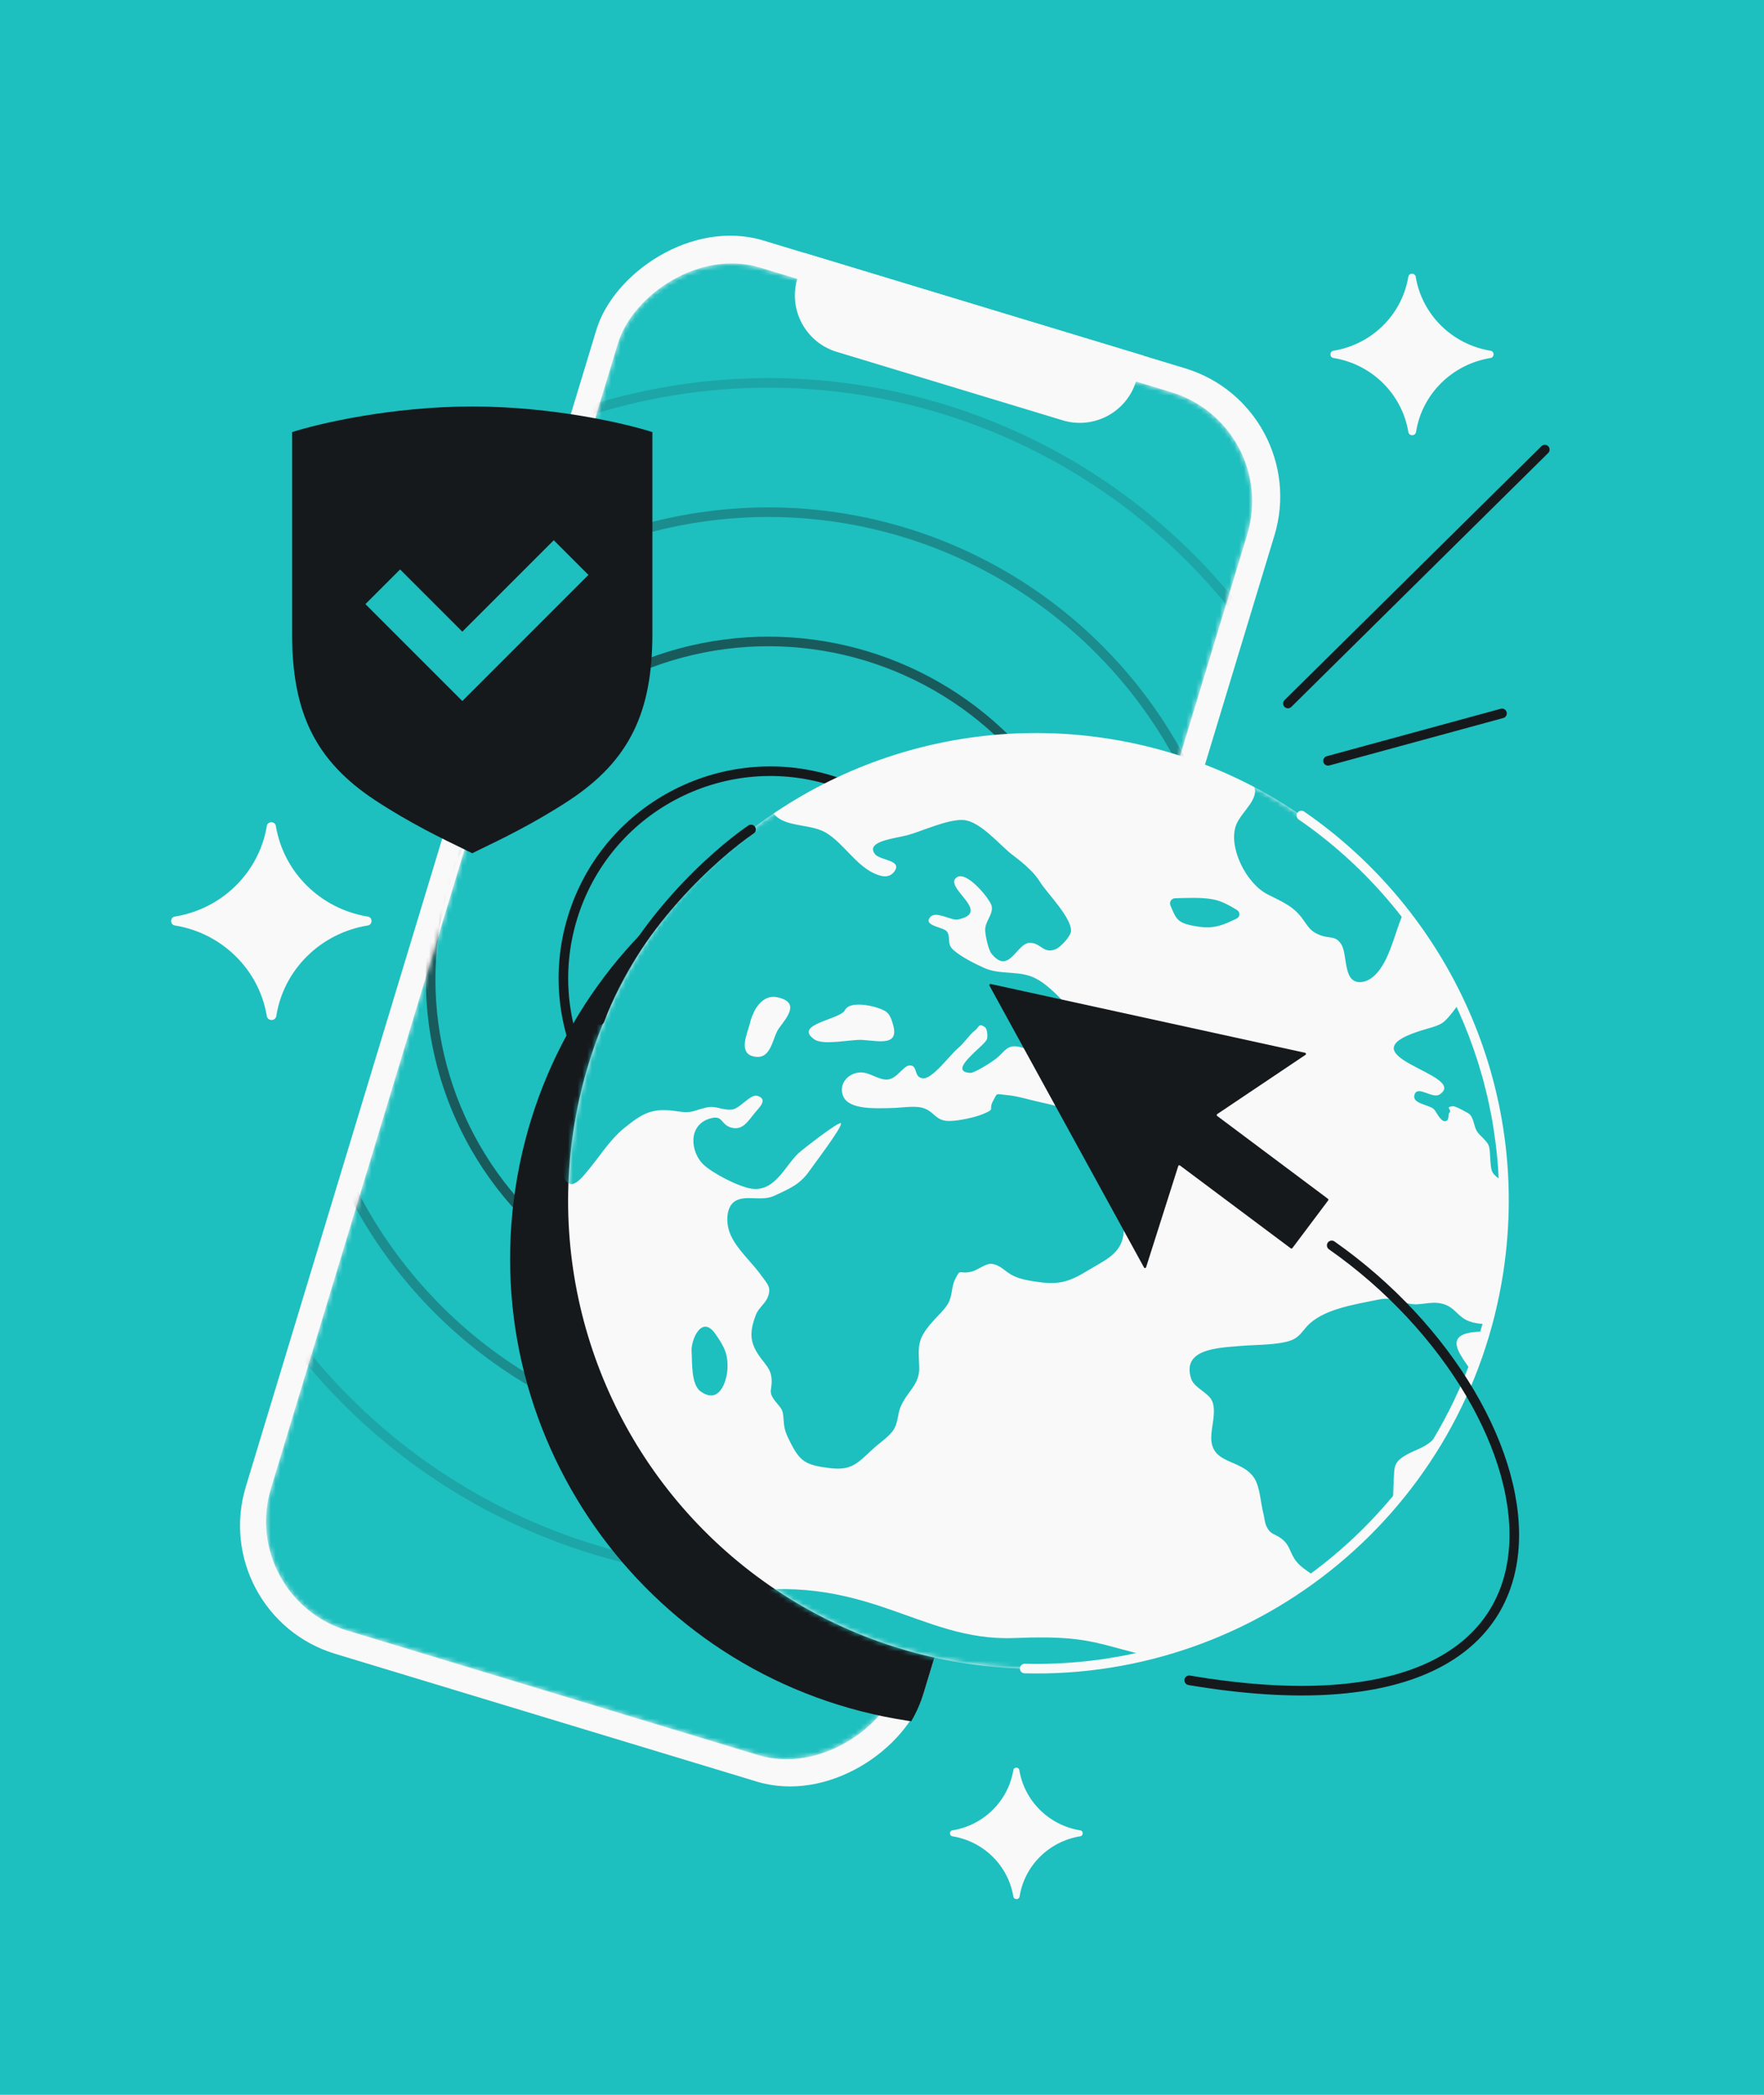
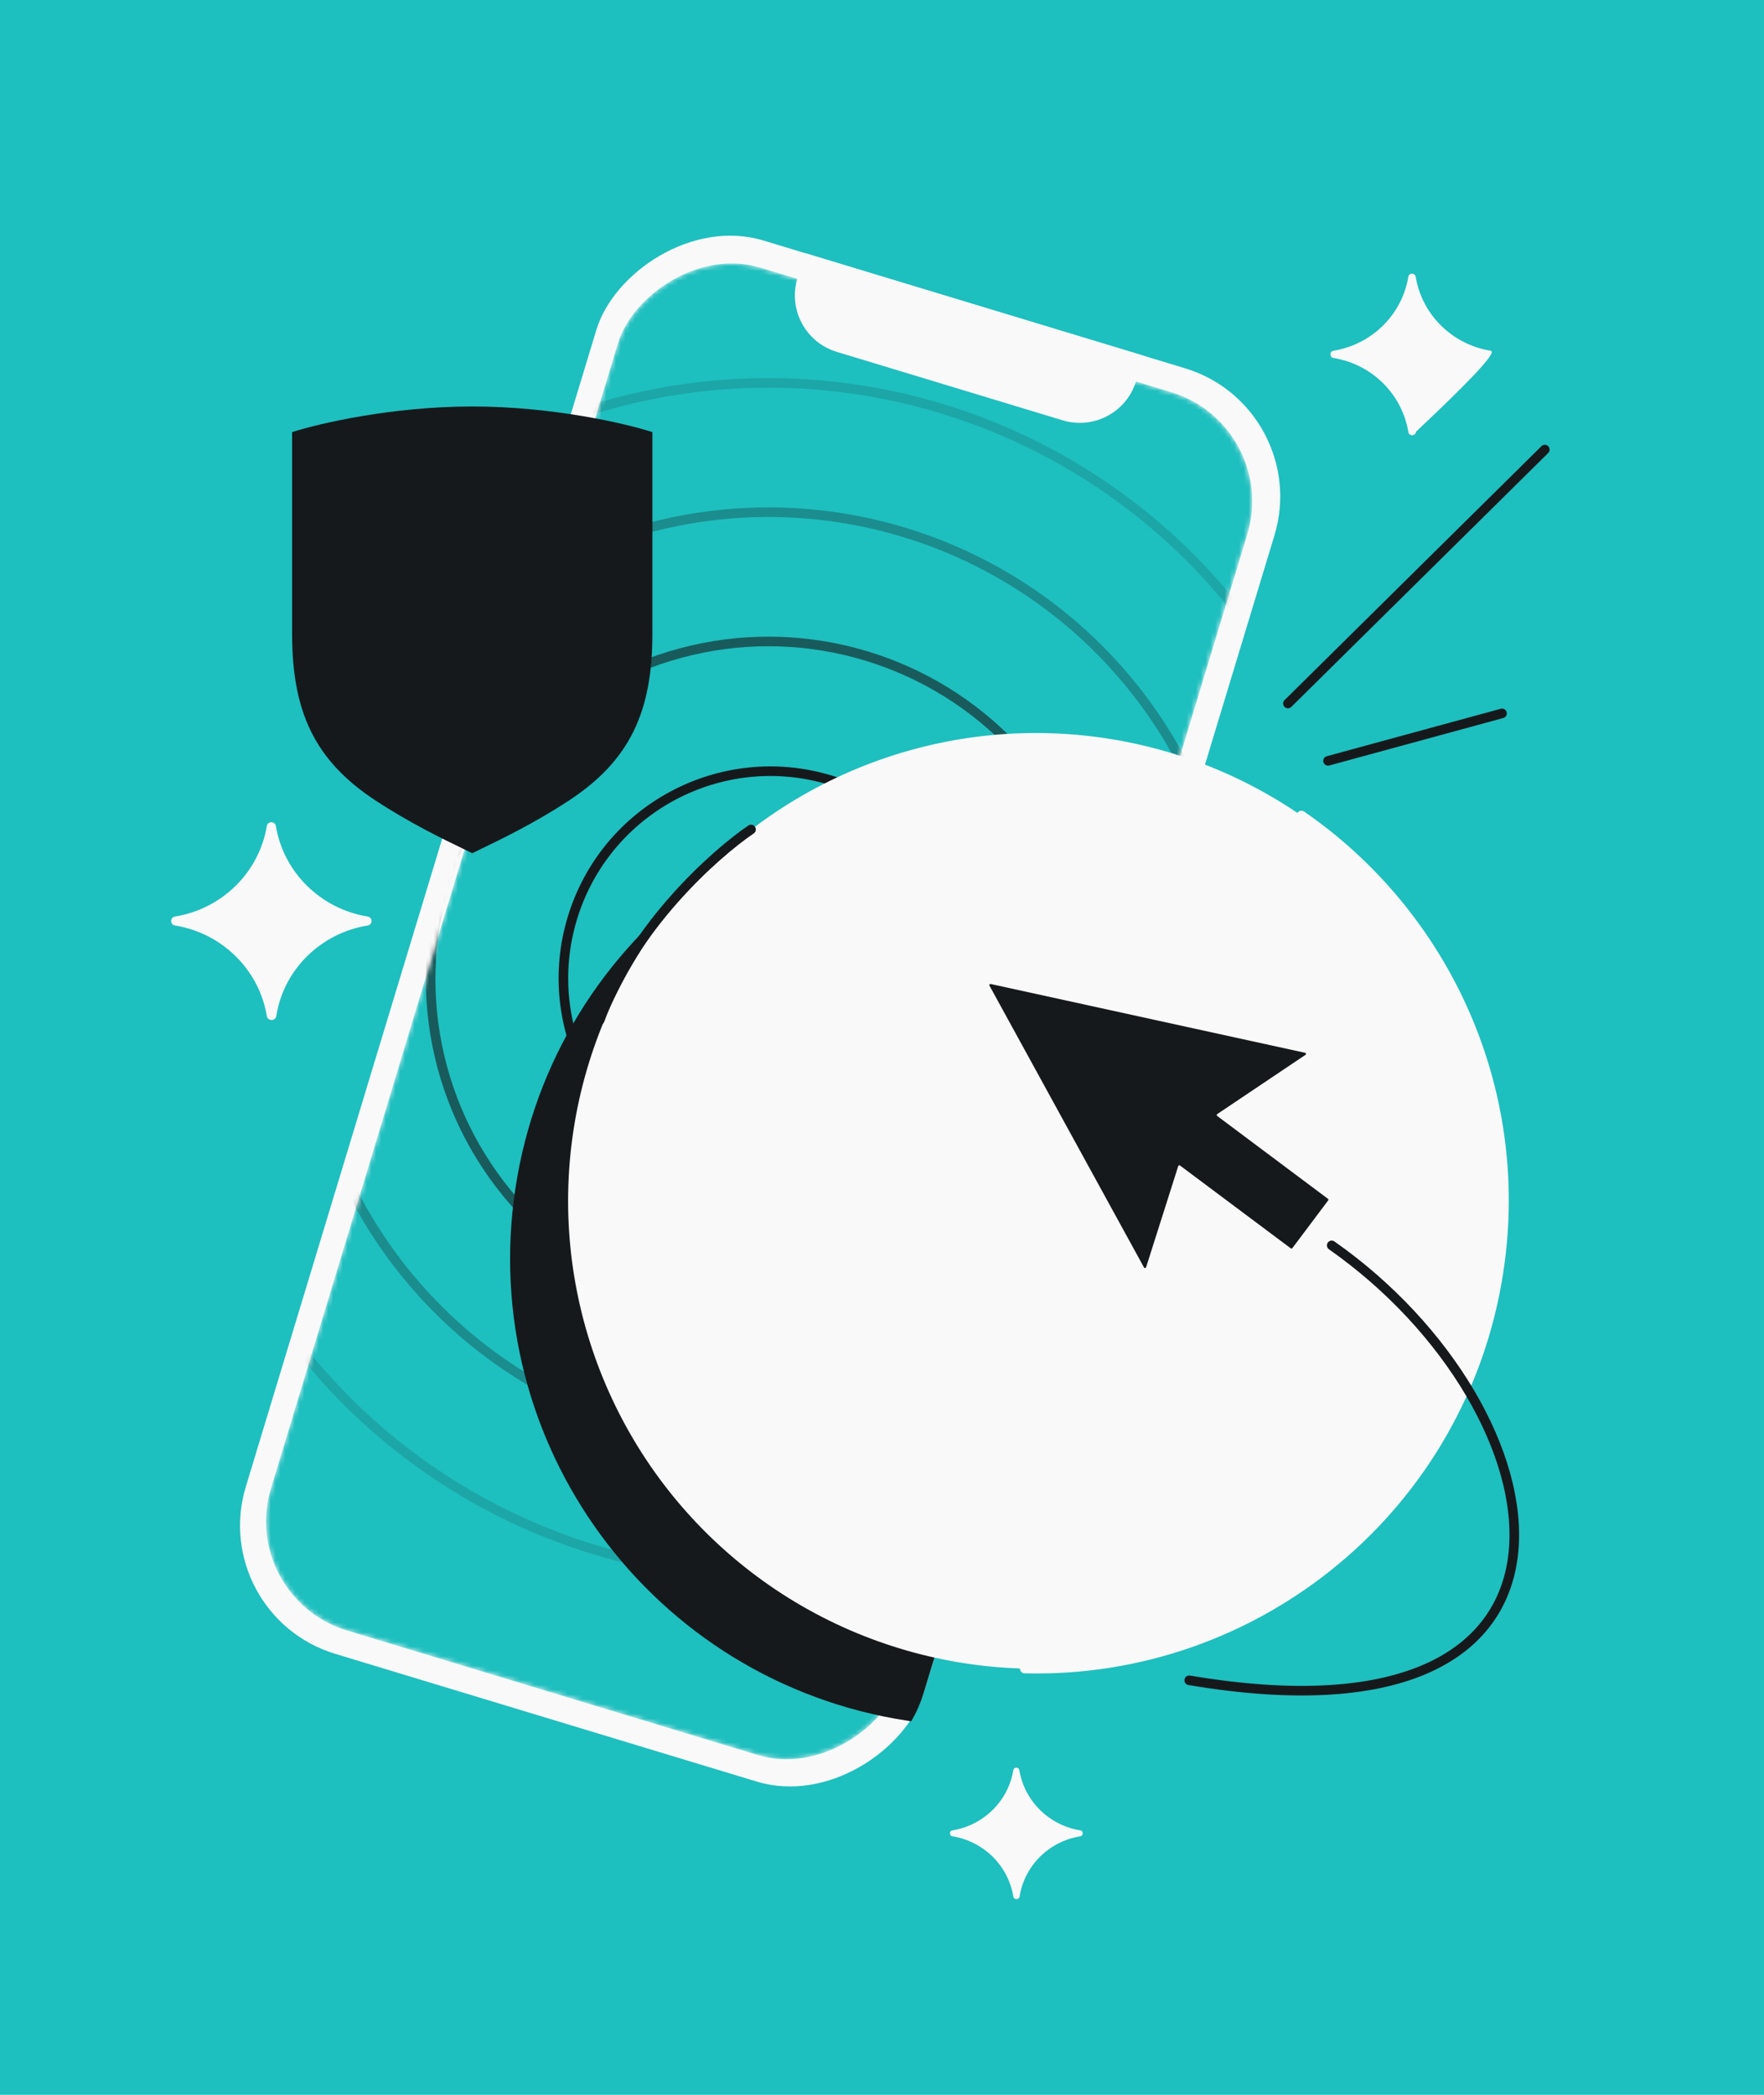
<svg xmlns="http://www.w3.org/2000/svg" width="368" height="437" viewBox="0 0 368 437" fill="none">
  <rect width="368" height="437" fill="#1EBFBF" />
  <g clip-path="url(#clip0_743_4515)">
    <rect width="147.818" height="308.077" rx="27.953" transform="matrix(-0.957 -0.29 -0.29 0.957 273.978 84.936)" fill="#F9F9F9" />
    <mask id="mask0_743_4515" style="mask-type:alpha" maskUnits="userSpaceOnUse" x="55" y="54" width="207" height="314">
      <rect width="137.208" height="297.1" rx="23.781" transform="matrix(-0.957 -0.29 -0.29 0.957 267.101 88.711)" fill="#D9D9D9" />
    </mask>
    <g mask="url(#mask0_743_4515)">
      <rect width="137.208" height="297.1" rx="23.781" transform="matrix(-0.957 -0.29 -0.29 0.957 267.101 88.711)" fill="#1EBFBF" />
      <path d="M158.718 183.889C157.814 183.641 156.962 183.402 156.24 183.32C154.696 183.262 153.104 183.658 151.916 185.056C151.916 185.056 151.671 185.295 151.307 186.085C150.942 186.876 150.074 189.113 150.074 189.113C148.682 192.843 147.457 196.79 146.29 200.506C145.909 201.983 145.888 203.473 146.106 204.907C146.64 208.413 148.603 211.585 150.244 213.423C154.436 217.549 158.55 221.339 162.061 224.452C165.875 227.429 168.343 226.349 169.595 224.558C169.891 224.056 170.105 223.513 170.241 222.992C170.241 222.992 170.575 221.747 170.89 219.631C171.205 217.515 173.422 202.264 173.323 194.071C173.249 192.162 172.007 188.245 166.805 186.339L158.718 183.889Z" fill="#16191C" />
      <path d="M157.533 190.981C157.149 190.865 156.74 191.092 156.62 191.489L155.858 194.003C155.738 194.4 155.952 194.816 156.336 194.932L156.684 195.037C158.99 195.736 160.274 198.232 159.553 200.613L158.383 204.474C157 209.037 159.462 213.821 163.882 215.16L164.23 215.266C164.614 215.382 165.023 215.155 165.144 214.758L165.905 212.244C166.026 211.847 165.812 211.431 165.427 211.315L165.079 211.209C162.773 210.51 161.489 208.014 162.21 205.634L163.38 201.773C164.763 197.21 162.301 192.426 157.881 191.087L157.533 190.981Z" fill="#1EBFBF" />
      <circle opacity="0.3" cx="98.436" cy="98.436" r="97.436" transform="matrix(-0.957 -0.29 -0.29 0.957 283.057 138.627)" stroke="#16191C" stroke-width="2" />
      <circle opacity="0.15" cx="125.404" cy="125.404" r="124.404" transform="matrix(-0.957 -0.29 -0.29 0.957 316.686 120.635)" stroke="#16191C" stroke-width="2" />
      <circle opacity="0.6" cx="71.469" cy="71.469" r="70.469" transform="matrix(-0.957 -0.29 -0.29 0.957 249.426 156.611)" stroke="#16191C" stroke-width="2" />
      <circle cx="44.172" cy="44.172" r="43.172" transform="matrix(-0.957 -0.29 -0.29 0.957 215.798 174.6)" stroke="#16191C" stroke-width="2" />
    </g>
    <path d="M238.615 74.219L167.948 52.806L166.353 58.069C164.384 64.568 168.056 71.432 174.554 73.401L221.689 87.684C228.187 89.653 235.051 85.982 237.02 79.484L238.615 74.219Z" fill="#F9F9F9" />
    <path fill-rule="evenodd" clip-rule="evenodd" d="M190.098 359.075C191.192 357.208 192.086 355.184 192.741 353.021L229.173 232.795L238.635 170.274C233.816 168.748 223.753 166.811 218.597 166.031C165.318 157.966 115.589 194.619 107.525 247.898C99.46 301.177 136.114 350.906 189.392 358.97C189.629 359.006 189.864 359.041 190.098 359.075Z" fill="#16191C" />
    <circle cx="97.569" cy="97.569" r="97.569" transform="matrix(-0.989 -0.15 -0.15 0.989 327.248 168.655)" fill="#F9F9F9" />
    <mask id="mask1_743_4515" style="mask-type:alpha" maskUnits="userSpaceOnUse" x="118" y="152" width="196" height="197">
-       <circle cx="97.569" cy="97.569" r="97.569" transform="matrix(-0.989 -0.15 -0.15 0.989 327.249 168.656)" fill="white" />
-     </mask>
+       </mask>
    <g mask="url(#mask1_743_4515)">
      <path d="M-16.972 281.505C-16.287 279.872 -14.701 281.7 -13.747 281.547C-11.938 281.176 -12.26 279.688 -10.85 279.058C-10.5 278.913 -7.892 277.968 -9.081 279.673C-9.778 280.659 -10.818 281.742 -11.248 282.769C-11.609 283.706 -10.923 284.604 -11.491 285.461C-13.77 288.936 -14.552 284.7 -15.294 283.446C-15.68 282.743 -17.423 282.677 -16.972 281.505ZM-10.658 287.919C-7.978 287.58 -1.627 293.751 -6.484 294.356C-9.332 294.719 -8.752 293.417 -9.772 291.476C-10.113 290.83 -12.759 288.047 -10.658 287.919ZM26.869 253.856C27.468 253.153 28.705 252.943 29.297 252.288C29.692 251.852 29.418 250.769 29.6 250.647C30.041 250.267 30.959 250.357 31.141 250.236C30.822 250.535 32.99 248.878 32.647 248.975C34.614 248.28 40.964 246.86 42.927 248.001C47.66 250.751 45.142 247.84 49.043 247.041C49.608 246.928 52.356 246.5 52.066 247.697C51.961 248.028 49.818 248.796 49.323 249.167C49.08 249.329 47.665 250.355 47.657 250.404C47.475 250.525 47.355 250.953 46.776 251.163C46.25 251.381 45.086 251.106 44.475 251.162C43.467 251.307 41.215 251.711 40.623 252.365C40.168 252.842 40.885 253.894 40.999 253.861C40.817 253.982 40.101 254.37 39.857 254.532C40.222 254.289 35.093 255.25 35.346 255.387C33.594 255.023 33.958 253.341 31.918 253.429C30.978 253.486 30.008 254.827 28.764 255.086C26.268 255.651 25.526 255.489 26.869 253.856ZM63.32 233.771C63.846 233.553 66.87 233.118 65.112 234.241C64.052 234.725 60.665 239.373 61.133 235.921C61.226 234.943 62.322 234.215 63.32 233.771ZM64.924 239.819C63.556 240.902 59.084 243.301 58.142 240.479C56.476 235.563 65.14 237.669 64.924 239.819ZM58.313 245.864C58.547 245.403 63.903 247.653 63.966 247.96C64.553 250.232 65.443 251.954 64.448 254.185C62.268 258.817 63.55 253.603 62.676 253.223C61.903 252.907 60.238 255.583 59.417 253.771C59.006 252.866 60.811 251.799 61.349 251.136C61.637 250.684 60.564 250.174 60.944 249.835C61.005 249.794 62.056 249.358 61.981 249.495C62.132 249.221 63.667 250.296 63.33 248.906C63.01 247.766 56.797 249.008 58.313 245.864ZM67.314 228.372C67.918 228.364 68.806 228.647 68.879 229.254C69.072 230.871 68.757 235.487 66.569 232.576C66.753 232.802 66.383 229.819 66.3 230.005C66.518 229.293 65.557 228.404 67.314 228.372ZM70.414 221.647C71.328 222.48 70.963 225.253 69.135 225.026C67.476 224.774 69.237 220.377 70.414 221.647ZM258.588 280.793C261.697 280.519 265.297 280.618 268.304 279.932C270.692 279.351 271.1 278.47 272.625 276.716C275.851 273.135 282.463 272.152 287.325 271.151C290.378 270.521 291.124 271.379 293.994 271.962C296.274 272.456 298.3 271.373 300.734 271.94C303.543 272.564 303.984 274.715 306.527 275.645C308.449 276.333 311.599 276.512 313.129 275.454C315.815 273.628 313.079 271.08 314.704 269.391C316.063 268.009 318.751 270.152 320.271 268.795C321.601 267.607 319.501 264.113 321.629 263.443C323.932 262.7 325.028 265.595 326.003 266.388C328.385 268.385 331.292 267.635 333.336 265.711C334.612 264.515 335.626 262.882 335.937 261.193C336.337 259.269 334.573 258.258 333.173 256.656C331.995 255.386 331.55 255.071 331.115 255.055C330.572 255.022 330.009 255.483 328.172 254.957C326.488 254.503 327.165 254.01 325.113 253.452C323.743 253.095 319.461 252.795 318.098 253.481C316.673 254.208 315.752 258.485 314.105 256.697C312.843 255.266 315.043 252.672 315.578 251.314C316.751 248.266 316.179 248.428 313.369 246.365C311.196 244.796 311.111 244.634 310.928 242.225C310.7 238.667 310.931 238.95 308.647 236.67C307.317 235.327 307.759 233.856 306.65 232.497C306.365 232.206 303.635 230.701 303.078 230.766C301.237 230.983 303.135 231.469 302.315 232.188C302.064 232.398 302.447 233.846 301.454 233.894C300.461 233.942 299.63 231.831 299.1 231.354C297.832 230.319 294.339 230.237 295.137 228.224C295.844 226.446 298.865 229.284 300.327 228.315C306.781 224.032 278.175 220.149 297.689 214.618C300.893 213.714 301.205 213.464 303.237 210.893C303.503 210.586 305.138 208.105 305.467 208.105C307.468 207.912 305.615 208.574 306.698 209.383C308.272 210.564 309.531 212.739 311.556 210.217C312.708 208.755 312.132 208.221 312.312 207.752C312.417 207.42 312.843 207.138 314.514 206.597C317.229 205.668 318.38 205.296 320.846 206.017C324.306 207.037 324.269 207.279 323.189 209.349C322.434 210.723 321.937 210.747 321.593 211.935C321.383 212.598 322.196 213.019 321.766 214.045C321.51 214.652 320.147 215.338 319.501 215.985C319.311 216.155 319.167 216.381 319.138 216.575C319.015 217.747 320.286 218.039 320.735 219.049C321.627 221.119 320.932 219.923 321 222.364C321.021 223.31 320.084 223.714 321.34 224.103C323.744 224.863 324.983 221.379 325.834 220.466C326.752 219.464 327.583 219.044 328.651 218.858C329.674 218.616 330.881 218.601 332.439 218.439C332.722 218.383 333.372 218.432 334.19 218.456C335.879 218.513 338.164 218.611 338.515 218.466C339.635 217.941 339.064 217.011 339.792 216.178C339.8 216.13 339.853 216.138 339.861 216.09C339.99 215.96 340.112 215.879 340.28 215.855C340.791 215.734 341.268 216.203 341.623 215.662C342.033 215.128 342.274 214.619 342.401 214.142C342.843 212.671 342.155 211.426 340.627 210.301C340.481 210.18 338.343 209.112 338.328 209.209C338.243 209.047 337.884 207.802 338.03 207.923C337.706 207.527 335.37 204.147 334.637 204.284C333.561 204.518 334.145 207.534 331.419 206.724C328.219 205.793 331.28 204.024 331.242 202.827C331.217 201.186 329.399 200.167 329.413 198.631C329.405 198.679 330.518 195.672 330.396 195.753C331.529 194.783 334.985 195.108 335.532 195.836C335.941 196.394 333.395 198.737 335.862 199.805C338.023 200.728 336.557 198.472 338.218 197.632C339.224 197.139 339.529 198.376 339.583 198.384C340.048 198.206 340.559 198.085 341.336 197.657C342.235 197.148 343.232 195.265 344.423 193.907C345.698 192.363 347.098 191.434 348.647 193.504C350.011 195.348 347.939 196.374 346.31 197.368C344.734 198.37 343.601 199.339 346.348 201.095C346.601 201.232 346.908 201.378 347.321 201.54C349.726 202.301 354.411 202.464 356.337 202.408C360.256 202.208 364.4 203.778 368.652 204.273C368.545 204.256 370.752 202.705 371.278 202.487C372.841 201.93 375.594 202.197 377.198 202.093C382.79 201.699 386.833 201.765 391.953 204.128C399.893 207.761 408.511 206.188 417.279 206.522C421.743 206.702 425.52 208.167 429.284 210.076C430.25 210.57 432.637 211.08 432.035 212.527C431.606 213.553 429.021 213.261 428.275 213.843C425.355 216.13 429.645 215.291 428.84 217.352C428.381 218.573 425.87 217.796 425.389 219.162C424.481 221.902 431.676 222.495 429.517 225.542C428.752 226.617 422.268 228.563 420.832 228.644C418.509 228.788 416.263 227.704 414.37 226.822C411.711 225.576 408.556 223.263 405.542 222.906C403.072 222.581 399.441 223.768 396.929 224.083C391.279 224.865 389.542 229.464 384.788 231.92C381.703 233.488 376.498 233.494 373.829 235.57C372.148 236.904 372.633 238.763 372.51 241.027C372.394 243.242 372.808 245.935 371.497 247.721C370.254 249.418 368.047 250.97 365.962 252.44C364.981 253.135 364.114 253.798 363.307 254.42C361.49 255.931 352.044 264.425 351 263.721C349.764 262.839 354.255 259.947 350.793 261.109C348.886 261.764 346.166 265.619 344.753 266.993C342.505 269.183 340.408 270.007 337.928 270.475C336.126 270.798 334.132 270.942 331.727 271.273C329.543 271.587 328.474 271.773 326.539 272.621C325.54 273.065 324.62 273.72 323.558 273.857C322.329 274.018 320.84 272.999 319.649 273.265C317.947 273.653 316.663 275.989 314.895 276.813C312.418 277.976 310.223 277.644 307.725 277.861C298.781 278.69 308.186 285.671 308.067 288.63C307.905 293.319 302.123 297.505 298.703 300.559C296.924 302.176 295.191 302.409 293.143 303.638C290.737 305.06 290.904 306.127 290.765 308.487C290.301 317.348 290.911 327.066 289.154 335.781C288.323 339.823 285.814 344.455 283.774 348.165C282.799 349.903 280.696 352.214 278.151 350.936C275 349.317 278.9 345.988 279.177 343.797C279.608 340.588 278.486 333.521 276.483 330.836C274.98 328.823 272.077 327.738 270.506 325.813C268.935 323.889 269.277 322.353 267.151 320.84C265.862 319.95 265.075 320.079 264.31 318.624C263.838 317.759 263.793 316.611 263.55 315.681C262.994 313.562 262.883 310.32 261.694 308.404C259.039 304.231 252.689 305.651 252.684 299.895C252.694 297.664 253.782 294.455 252.897 292.336C252.091 290.428 249.097 289.578 248.474 287.548C246.556 281.403 253.982 281.188 258.588 280.793ZM309.866 195.325C312.077 194.469 312.205 192.9 314.078 191.745C314.626 191.381 315.32 191.139 316.067 190.905C317.501 190.477 319.082 190.17 320.309 189.661C322.466 188.797 324.327 186.995 326.431 186.122C327.072 185.872 327.758 185.678 328.423 185.63C330.585 185.461 339.585 186.427 339.929 188.86C340.007 189.07 340.024 189.321 340.048 189.523C340.33 193.089 332.738 192.585 330.226 192.899C327.095 193.318 323.905 194.125 322.263 196.655C321.407 197.965 321.763 199.954 320.854 201.255C319.665 202.96 318.1 203.17 316.025 203.848C314.759 204.252 313.091 205.141 311.618 205.464C311.336 205.52 311 205.568 310.778 205.585C307.317 205.656 308.087 204.185 307.096 202.05C306.6 200.983 304.771 199.317 304.908 198.047C305.173 195.21 307.831 196.108 309.866 195.325ZM345.772 188.256C347.804 188.216 349.76 190.497 347.166 191.345C344.284 192.298 343.255 187.875 345.772 188.256ZM354.75 190.459C358.236 193.12 351.647 195.397 350.906 194.144C348.366 191.378 351.456 187.975 354.75 190.459ZM354.445 196.813C355.042 195.762 356.975 195.658 357.85 194.947C359.226 193.815 359.678 191.552 361.716 191.116C364.494 190.495 367.378 193.511 370.136 193.383C373.009 193.222 387.774 190.843 384.641 197.067C383.161 199.969 378.967 197.647 376.547 198.075C373.73 198.591 371.676 201.307 368.988 201.694C366.079 202.097 363.81 199.719 360.874 199.572C358.803 199.507 351.798 201.275 354.445 196.813ZM365.532 186.533C366.796 185.782 372.886 185.712 374.809 185.308C376.908 184.832 377.205 184.678 379.02 185.35C379.695 185.601 384.188 188.117 381.189 188.755C378.304 189.36 374.561 190.927 371.626 190.78C369.401 190.642 362.28 188.473 365.532 186.533ZM367.549 181.53C368.325 178.571 374.783 182.228 372.744 183.755C371.305 184.579 367.041 183.438 367.549 181.53ZM348.931 185.112C349.59 184.021 352.667 183.594 353.826 183.174C354.992 182.705 355.316 182.01 356.869 182.245C357.94 182.407 360.43 183.33 358.489 184.574C356.966 185.584 355.583 186.764 353.827 187.143C352.126 187.531 347.464 187.57 348.931 185.112ZM315.151 162.584C318.32 162.269 321.621 162.174 324.808 162.11C328.437 162.015 331.051 163.204 334.489 164.37C337.874 165.527 341.32 166.644 344.705 167.801C346.375 168.352 348.5 168.425 347.515 169.864C345.266 173.146 335.7 168.671 334.791 169.972C333.617 171.581 340.724 172.756 341.213 172.78C344.377 172.862 347.249 171.263 350.143 170.956C351.648 170.787 356.892 172.325 356.292 174.12C355.594 176.197 350.306 177.481 348.222 177.86C346.931 178.062 345.719 178.474 344.563 178.15C343.667 177.915 341.381 175.287 340.57 176.305C339.425 177.719 344.606 181.481 345.502 181.715C346.084 181.853 354.478 179.948 351.592 182.736C350.498 183.811 348.374 182.646 347.171 183.357C346.211 183.907 345.412 187.011 344.342 186.849L338.291 185.933C336.845 185.714 331.152 185.696 330.152 184.701C326.554 181.328 334.482 181.784 336.405 182.472C337.699 182.966 340.772 185.465 341.83 183.541C342.895 181.569 339.134 181.446 337.895 181.308C336.007 181.122 331.624 181.848 330.114 180.974C328.802 180.23 329.504 178.847 328.846 177.408C328.35 176.341 326.764 175.604 326.436 174.513C326.327 174.149 326.98 173.454 327.133 173.527C326.515 172.54 324.905 171.602 323.355 170.623C321.26 169.264 314.323 165.882 313.012 164.046C311.909 162.291 313.203 162.785 315.151 162.584ZM357.201 178.971C358.68 177.161 365.248 178.998 362.851 180.72C361.463 181.204 354.986 181.662 357.201 178.971ZM354.533 178.865C353.553 179.908 351.993 179.721 351.824 178.306C351.599 176.535 356.071 176.666 354.533 178.865ZM254.062 156.909C254.842 152.115 285.143 155.66 289.684 157.141C296.476 159.31 305.433 160.567 310.407 165.339C313.228 168.048 315.157 169.779 318.844 171.478C320.63 172.344 322.956 172.895 322.251 175.021C321.853 176.201 318.341 179.142 316.888 178.972C314.089 178.647 310.414 177.595 307.643 178.168C304.415 178.87 300.544 182.006 297.873 183.735C292.476 187.185 291.705 194.808 289.162 200.03C288.287 201.833 286.554 204.597 284.049 204.863C279.986 205.29 281.269 198.984 279.727 196.866C278.509 195.143 277.474 195.83 275.551 195.142C273.583 194.397 273.143 193.686 272.017 192.076C270.05 189.149 267.775 188.259 264.417 186.56C259.993 184.302 256.248 176.839 257.817 172.263C258.808 169.337 263.231 166.533 261.386 163.525C260.044 161.536 253.651 159.625 254.062 156.909ZM245.232 187.377C247.815 187.322 250.688 187.161 253.029 187.615C254.842 187.939 256.453 188.877 258.01 189.807C258.762 190.269 258.776 191.263 257.953 191.635C255.293 192.919 253.35 193.816 250.03 193.313C245.586 192.64 245.428 191.872 244.141 188.8C243.915 188.12 244.414 187.353 245.232 187.377ZM14.02 147.319C18.181 146.609 21.687 145.155 25.125 147.412C28.516 149.612 31.86 150.317 36.361 150.254C40.587 150.199 42.355 146.844 46.146 145.681C49.822 144.551 55.237 146.413 58.878 146.964C60.645 147.231 62.227 147.272 63.616 148.227C65.55 149.561 65.602 151.752 68.182 152.441C69.606 152.805 73.165 152.451 74.63 152.176C77.859 151.474 76.923 149.695 79.268 148.313C80.289 147.724 83.933 147.531 84.989 147.79C87.576 148.43 87.056 150.782 89.787 151.196C90.858 151.358 94.775 150.809 95.773 150.365C99.552 148.556 95.726 147.778 95.835 145.611C96.004 141.965 102.655 143.617 105.148 143.796C108.993 144.08 114.042 143.654 117.717 144.706C121.392 145.759 124.768 149.147 127.799 151.194C128.789 151.89 130.789 152.788 131.521 153.742C132.754 155.367 132.41 156.556 134.215 158.02C135.237 158.869 137.433 160.64 138.818 160.9C140.999 161.329 142.305 159.939 144.478 160.417C145.909 160.733 148.649 162.537 149.717 163.442C150.254 163.871 150.897 163.968 151.298 164.575C152.015 165.626 151.055 167.267 152.351 168.108C153.801 169.022 156.728 167.779 158.349 167.925C161.209 168.209 160.707 169.72 162.823 170.934C165.6 172.495 169.609 172.06 172.417 173.775C176.022 176.008 178.572 180.512 182.473 182.244C183.653 182.77 185.323 183.32 186.46 181.954C188.546 179.392 183.595 179.536 182.54 178.185C180.706 175.824 185.31 175.082 188.08 174.509C188.477 174.42 188.82 174.323 189.156 174.275C192.239 173.451 197.961 170.745 201.143 171.078C204.592 171.451 208.572 176.271 211.022 178.18C212.543 179.353 213.817 180.34 214.956 181.504C215.77 182.273 216.456 183.17 217.12 184.213C218.632 186.526 223.577 191.492 223.433 194.249C223.386 195.284 221.215 197.684 220.117 198.064C217.624 198.976 217.197 196.729 214.904 196.679C212.061 196.646 210.515 203.606 206.794 198.875C206.155 198.034 205.485 194.857 205.525 193.87C205.575 192.092 207.263 190.71 206.87 188.963C206.705 188.244 205.04 185.858 203.196 184.289C201.698 182.971 200.165 182.242 199.292 183.301C199.232 183.342 199.217 183.439 199.156 183.479C198.032 185.839 206.704 190.427 199.811 191.815C198.453 192.105 195.275 189.937 194.084 191.295C192.437 193.13 196.833 193.398 197.519 194.296C198.474 195.582 197.358 196.802 198.903 198.177C200.494 199.609 203.346 201.033 205.346 201.931C208.319 203.274 211.93 202.58 214.947 203.632C217.965 204.684 220.582 207.66 222.673 209.763C224.057 211.114 226.069 212.659 226.211 214.615C226.341 217.017 223.01 218.398 224.393 220.84C225.389 222.579 227.554 221.666 229.211 222.661C231.121 223.793 232.038 227.505 230.184 229.258C227.875 231.489 221.717 230.557 219.93 228.252C218.604 226.513 220.24 224.032 218.569 222.042C217.553 220.797 214.806 219.042 213.29 218.564C210.051 217.528 209.711 219.412 207.672 220.939C206.927 221.521 203.342 223.856 202.417 223.815C197.363 223.546 205.469 218.124 205.889 216.799C206.077 216.281 205.998 214.632 205.453 214.252C204.11 213.354 204.299 214.276 203.371 214.979C202.26 215.803 201.102 217.662 199.855 218.664C198.099 220.135 194.553 225.106 192.55 224.951C190.547 224.797 191.532 222.267 189.835 222.258C188.414 222.241 187.216 225.087 185.062 225.207C183.19 225.271 181.407 223.661 179.482 223.717C176.724 223.846 174.867 226.343 175.928 228.737C177.199 231.559 182.784 231.213 185.97 231.15C187.781 231.126 190.537 230.65 192.282 231.063C195.03 231.727 195.021 233.958 198.214 233.847C200.14 233.791 203.475 233.105 205.236 232.329C207.751 231.271 206.11 231.618 207.176 229.646C208.158 227.859 207.61 228.223 209.988 228.434C212.366 228.645 214.87 229.471 217.204 229.973C222.4 231.107 227.246 232.386 230.032 236.777C231.714 239.413 233.214 242.171 234.714 244.928C235.394 246.222 236.68 247.856 236.781 249.36C236.95 251.866 234.572 254.185 234.443 256.845C234.167 261.567 230.644 262.77 226.479 265.315C222.619 267.658 220.313 268.053 215.823 267.324C214.163 267.073 212.778 266.813 211.299 266.093C209.766 265.365 208.494 263.635 206.629 263.65C205.476 263.674 203.788 265.056 202.544 265.314C199.887 265.855 200.482 264.456 199.237 266.897C198.444 268.514 198.708 270.39 197.755 271.982C196.946 273.348 195.433 274.657 194.431 275.845C191.245 279.531 191.611 280.727 191.761 285.166C191.906 288.909 189.247 290.194 187.869 293.508C187.176 295.189 187.401 296.96 186.234 298.52C185.264 299.862 183.445 301.025 182.168 302.221C178.931 305.155 177.803 306.82 173.176 306.268C168.067 305.644 166.916 304.924 164.85 300.84C164.007 299.174 163.604 298.22 163.493 296.417C163.31 294.008 163.281 294.202 161.802 292.39C160.1 290.247 161.108 290.102 160.971 287.749C160.875 285.85 159.968 284.968 158.781 283.399C156.408 280.261 156.249 278.054 157.701 274.255C158.235 272.897 159.513 272.048 160.086 270.795C161.081 268.564 160.045 267.812 158.827 266.09C156.661 263.033 153.004 260.048 152.012 256.474C151.512 254.712 151.524 251.736 153.343 250.573C155.581 249.175 158.854 250.713 161.567 249.436C164.866 247.901 166.97 247.029 168.939 244.152C169.507 243.295 175.997 234.8 175.413 234.315C174.921 233.943 167.407 239.801 166.579 240.569C163.775 243.171 161.677 248.709 156.751 247.963C153.966 247.541 148.438 244.621 146.677 242.866C144.102 240.342 143.41 234.78 148.063 233.35C150.877 232.486 150.24 234.524 152.492 235.212C154.903 235.924 156.029 233.911 157.44 232.19C158.252 231.171 160.395 229.313 157.984 228.6C156.514 228.179 154.401 231.283 152.675 231.469C150.727 231.67 149.306 230.562 147.315 231.054C144.537 231.676 144.495 232.314 141.336 231.836C136.249 231.066 134.298 232.011 130.238 235.316C127.493 237.531 125.555 240.562 123.394 243.261C120.633 246.664 118.769 249.21 116.911 244.116C115.473 240.226 114.308 238.512 111.317 235.479C109.986 234.136 108.52 231.88 106.803 230.926C104.586 229.647 104.223 230.237 102.668 232.185C100.97 234.359 101.33 234.513 98.805 235.272C97.943 235.539 97.289 234.795 96.276 235.336C95.499 235.764 94.808 237.793 94.545 238.448C93.243 241.625 92.992 244.365 90.188 246.967C89.17 247.905 87.455 249.828 86.183 248.098C85.235 246.763 88.124 244.323 89.02 243.466C89.787 242.739 92.956 240.986 90.649 239.942C88.549 238.979 87.48 242.787 85.508 242.786C82.176 242.728 79.389 235.806 81.645 233.568C82.876 232.315 85.752 232.85 86.221 230.837C86.891 227.862 82.62 229.299 81.128 229.024C78.19 228.53 73.117 223.693 71.811 221.461C70.46 219.173 70.366 213.999 71.406 211.476C72.196 209.512 74.163 208.818 73.958 206.554C73.722 204.136 71.325 203.327 68.907 204.102C66.9 204.692 66.168 207.359 64.281 207.52C59.622 207.907 64.389 203.915 64.696 202.969C65.116 201.643 64.575 199.428 63.308 198.392C61.795 197.171 59.209 197.97 57.666 196.943C55.38 195.406 53.776 189.358 53.5 186.836C53.355 185.623 53.632 183.432 54.283 182.389C55.448 180.482 58.629 180.814 58.485 178.51C58.348 176.157 53.884 172.356 51.587 171.611C47.62 170.316 44.087 171.22 40.862 168.648C39.694 167.678 32.826 160.585 31.057 165.031C29.884 168.078 37.264 171.428 37.3 174.807C37.31 177.637 34.675 182.746 31.617 180.149C28.898 177.852 27.022 173.599 26.903 170.405C26.787 166.468 23.569 166.378 19.919 164.436C18.041 163.457 16.289 162.001 14.328 161.208C13.194 160.739 11.59 160.843 10.577 160.293C8.86 159.339 4.147 153.564 3.708 151.761C2.613 147.775 10.982 147.851 14.02 147.319ZM169.848 216.801C171.775 218.184 177.52 216.772 179.959 216.943C183.805 217.227 187.762 218.223 186.196 213.371C185.565 211.39 185.142 210.929 182.952 210.201C181.282 209.651 177.128 208.873 176.238 210.772C175.233 212.704 165.449 213.655 169.848 216.801ZM157.52 220.443C161.001 220.97 161.08 216.466 162.535 214.454C164.187 212.223 166.965 209.071 162.19 208.051C160.391 207.63 158.93 208.599 157.952 209.989C157.68 210.345 157.46 210.709 157.287 211.129C156.894 211.913 156.602 212.762 156.431 213.53C155.886 215.68 153.826 219.884 157.52 220.443ZM149.258 278.286C151.101 280.946 151.913 282.459 151.757 285.66C151.596 288.166 150.091 293.049 146.183 290.274C144.103 288.818 144.441 284.057 144.275 281.898C144.116 279.691 146.335 274.073 149.258 278.286ZM85.719 252.245C85.948 252.181 94.015 249.184 91.199 252.231C89.696 253.839 80.027 262.349 80.24 255.881C80.317 253.561 83.448 253.142 85.719 252.245ZM78.072 257.538C78.481 260.626 71.25 261.715 69.587 259.677C66.114 255.48 77.171 254.077 78.072 257.538ZM67.724 245.205C68.266 243.798 67.503 241.599 69.356 240.936C72.018 240 72.003 242.627 72.533 244.196C73.055 245.813 73.358 246.702 74.879 247.875C75.808 248.611 79.459 249.462 77.444 251.191C75.498 252.831 71.437 256.137 68.401 254.486C67.235 253.863 66.612 250.742 66.384 249.715C65.887 247.209 66.89 247.46 67.724 245.205ZM17.443 271.978C18.878 267.928 24.2 267.146 27.715 264.552C29.32 263.356 30.807 260.406 32.66 259.744C37.639 257.967 34.315 262.922 36.487 264.491C40.042 267.063 41.21 260.79 42.129 259.788C44.543 257.226 47.971 260.275 49.403 262.03C51.397 264.416 53.167 263.939 55.264 265.646C56.877 266.932 57.108 269.746 59.179 270.903C60.85 271.801 63.875 272.804 65.038 274.171C66.57 275.991 65.015 277.939 64.103 279.984C63.169 282.174 62.431 285.238 60.938 287.146C59.239 289.32 57.813 288.608 55.083 288.194C52.673 287.83 51.342 287.579 49.371 286.486C46.648 284.933 45.396 282.709 41.993 283.484C40.802 283.75 39.708 284.825 38.486 284.938C37.371 285.067 36.802 284.485 35.931 284.452C31.703 284.159 33.2 286.569 30.102 288.581C26.639 290.835 20.4 287.906 18.594 285.003C15.939 280.831 15.76 276.586 17.443 271.978Z" fill="#1EBFBF" />
      <path d="M211.631 341.708C231.625 340.888 228.549 344.269 252.361 347.873C267.376 351.325 281.243 356.09 298.731 354.892C311.282 354.031 330.025 364.115 361.394 364.377C392.762 364.638 382.604 368.229 414.789 367.332C446.974 366.435 446.75 393.322 423.717 393.041C400.685 392.759 279.556 375.706 134.711 354.422C-10.134 333.138 -16.535 316.145 -4.497 312.839C7.541 309.533 47.665 323.94 70.64 320.366C93.615 316.793 122.48 337.828 151.475 332.602C180.469 327.376 191.636 342.527 211.631 341.708Z" fill="#1EBFBF" />
    </g>
    <path d="M213.771 348.072C262.246 349.328 305.2 314.311 312.646 265.125C318.42 226.973 301.265 190.641 271.495 170.125" stroke="#F9F9F9" stroke-width="2" stroke-linecap="round" />
    <path d="M156.677 173.037C149.197 178.119 132.026 193.374 125.108 212.807" stroke="#16191C" stroke-width="2" stroke-linecap="round" />
    <path d="M239.094 264.367C239.031 264.566 238.76 264.593 238.66 264.41L206.422 205.619C206.324 205.441 206.482 205.23 206.681 205.273L272.262 219.624C272.466 219.668 272.517 219.936 272.343 220.053L253.934 232.411C253.798 232.502 253.793 232.7 253.924 232.798L277.034 250.083C277.139 250.161 277.161 250.31 277.082 250.415L269.609 260.369C269.53 260.474 269.382 260.495 269.277 260.417L246.17 243.138C246.039 243.04 245.851 243.1 245.801 243.256L239.094 264.367Z" fill="#16191C" />
    <path d="M248.092 350.527C340.062 366.072 326.582 293.996 277.816 259.799" stroke="#16191C" stroke-width="2" stroke-linecap="round" />
    <path d="M322.273 93.791L268.684 146.76M277.051 158.719L313.345 148.821" stroke="#16191C" stroke-width="2" stroke-linecap="round" />
    <path fill-rule="evenodd" clip-rule="evenodd" d="M98.518 84.798C81.683 84.798 66.451 88.361 60.939 90.143V132.232C60.939 148.433 65.615 158.621 78.309 166.972C85.516 171.713 92.729 175.188 96.452 176.981C97.371 177.423 98.077 177.764 98.518 177.995L98.519 177.992V177.995C98.96 177.764 99.666 177.423 100.585 176.981C104.308 175.188 111.522 171.713 118.728 166.972C131.422 158.621 136.098 148.433 136.098 132.232V90.143C130.587 88.361 115.354 84.798 98.519 84.798V84.8L98.518 84.798Z" fill="#16191C" />
-     <path fill-rule="evenodd" clip-rule="evenodd" d="M122.756 119.931L96.447 146.241L76.231 126.025L83.465 118.79L96.447 131.771L115.522 112.697L122.756 119.931Z" fill="#1EBFBF" />
    <path d="M198.749 381.822C197.981 381.884 197.982 383.008 198.749 383.077C205.22 384.153 210.3 389.174 211.389 395.569C211.463 396.378 212.645 396.378 212.719 395.569C213.747 389.174 218.827 384.153 225.298 383.077C226.066 383.008 226.066 381.884 225.298 381.822C218.827 380.746 213.747 375.725 212.659 369.329C212.587 368.554 211.454 368.554 211.389 369.329C210.3 375.725 205.22 380.746 198.749 381.822Z" fill="#F9F9F9" />
-     <path d="M278.263 73.152C277.319 73.229 277.32 74.609 278.263 74.694C286.212 76.016 292.453 82.183 293.79 90.04C293.881 91.034 295.333 91.034 295.424 90.04C296.687 82.183 302.928 76.016 310.877 74.694C311.82 74.609 311.821 73.229 310.877 73.152C302.928 71.83 296.687 65.662 295.35 57.805C295.263 56.853 293.87 56.852 293.79 57.805C292.453 65.662 286.212 71.83 278.263 73.152Z" fill="#F9F9F9" />
+     <path d="M278.263 73.152C277.319 73.229 277.32 74.609 278.263 74.694C286.212 76.016 292.453 82.183 293.79 90.04C293.881 91.034 295.333 91.034 295.424 90.04C311.82 74.609 311.821 73.229 310.877 73.152C302.928 71.83 296.687 65.662 295.35 57.805C295.263 56.853 293.87 56.852 293.79 57.805C292.453 65.662 286.212 71.83 278.263 73.152Z" fill="#F9F9F9" />
    <path d="M36.572 191.189C35.416 191.283 35.417 192.974 36.572 193.077C46.338 194.695 54.005 202.247 55.648 211.866C55.76 213.087 57.543 213.087 57.656 211.866C59.207 202.247 66.874 194.695 76.641 193.077C77.795 192.974 77.796 191.283 76.641 191.189C66.874 189.571 59.207 182.019 57.565 172.4C57.457 171.231 55.746 171.23 55.648 172.4C54.005 182.019 46.338 189.571 36.572 191.189Z" fill="#F9F9F9" />
  </g>
  <defs>
    <clipPath id="clip0_743_4515">
      <rect width="304" height="367" fill="white" transform="translate(32 35)" />
    </clipPath>
  </defs>
</svg>